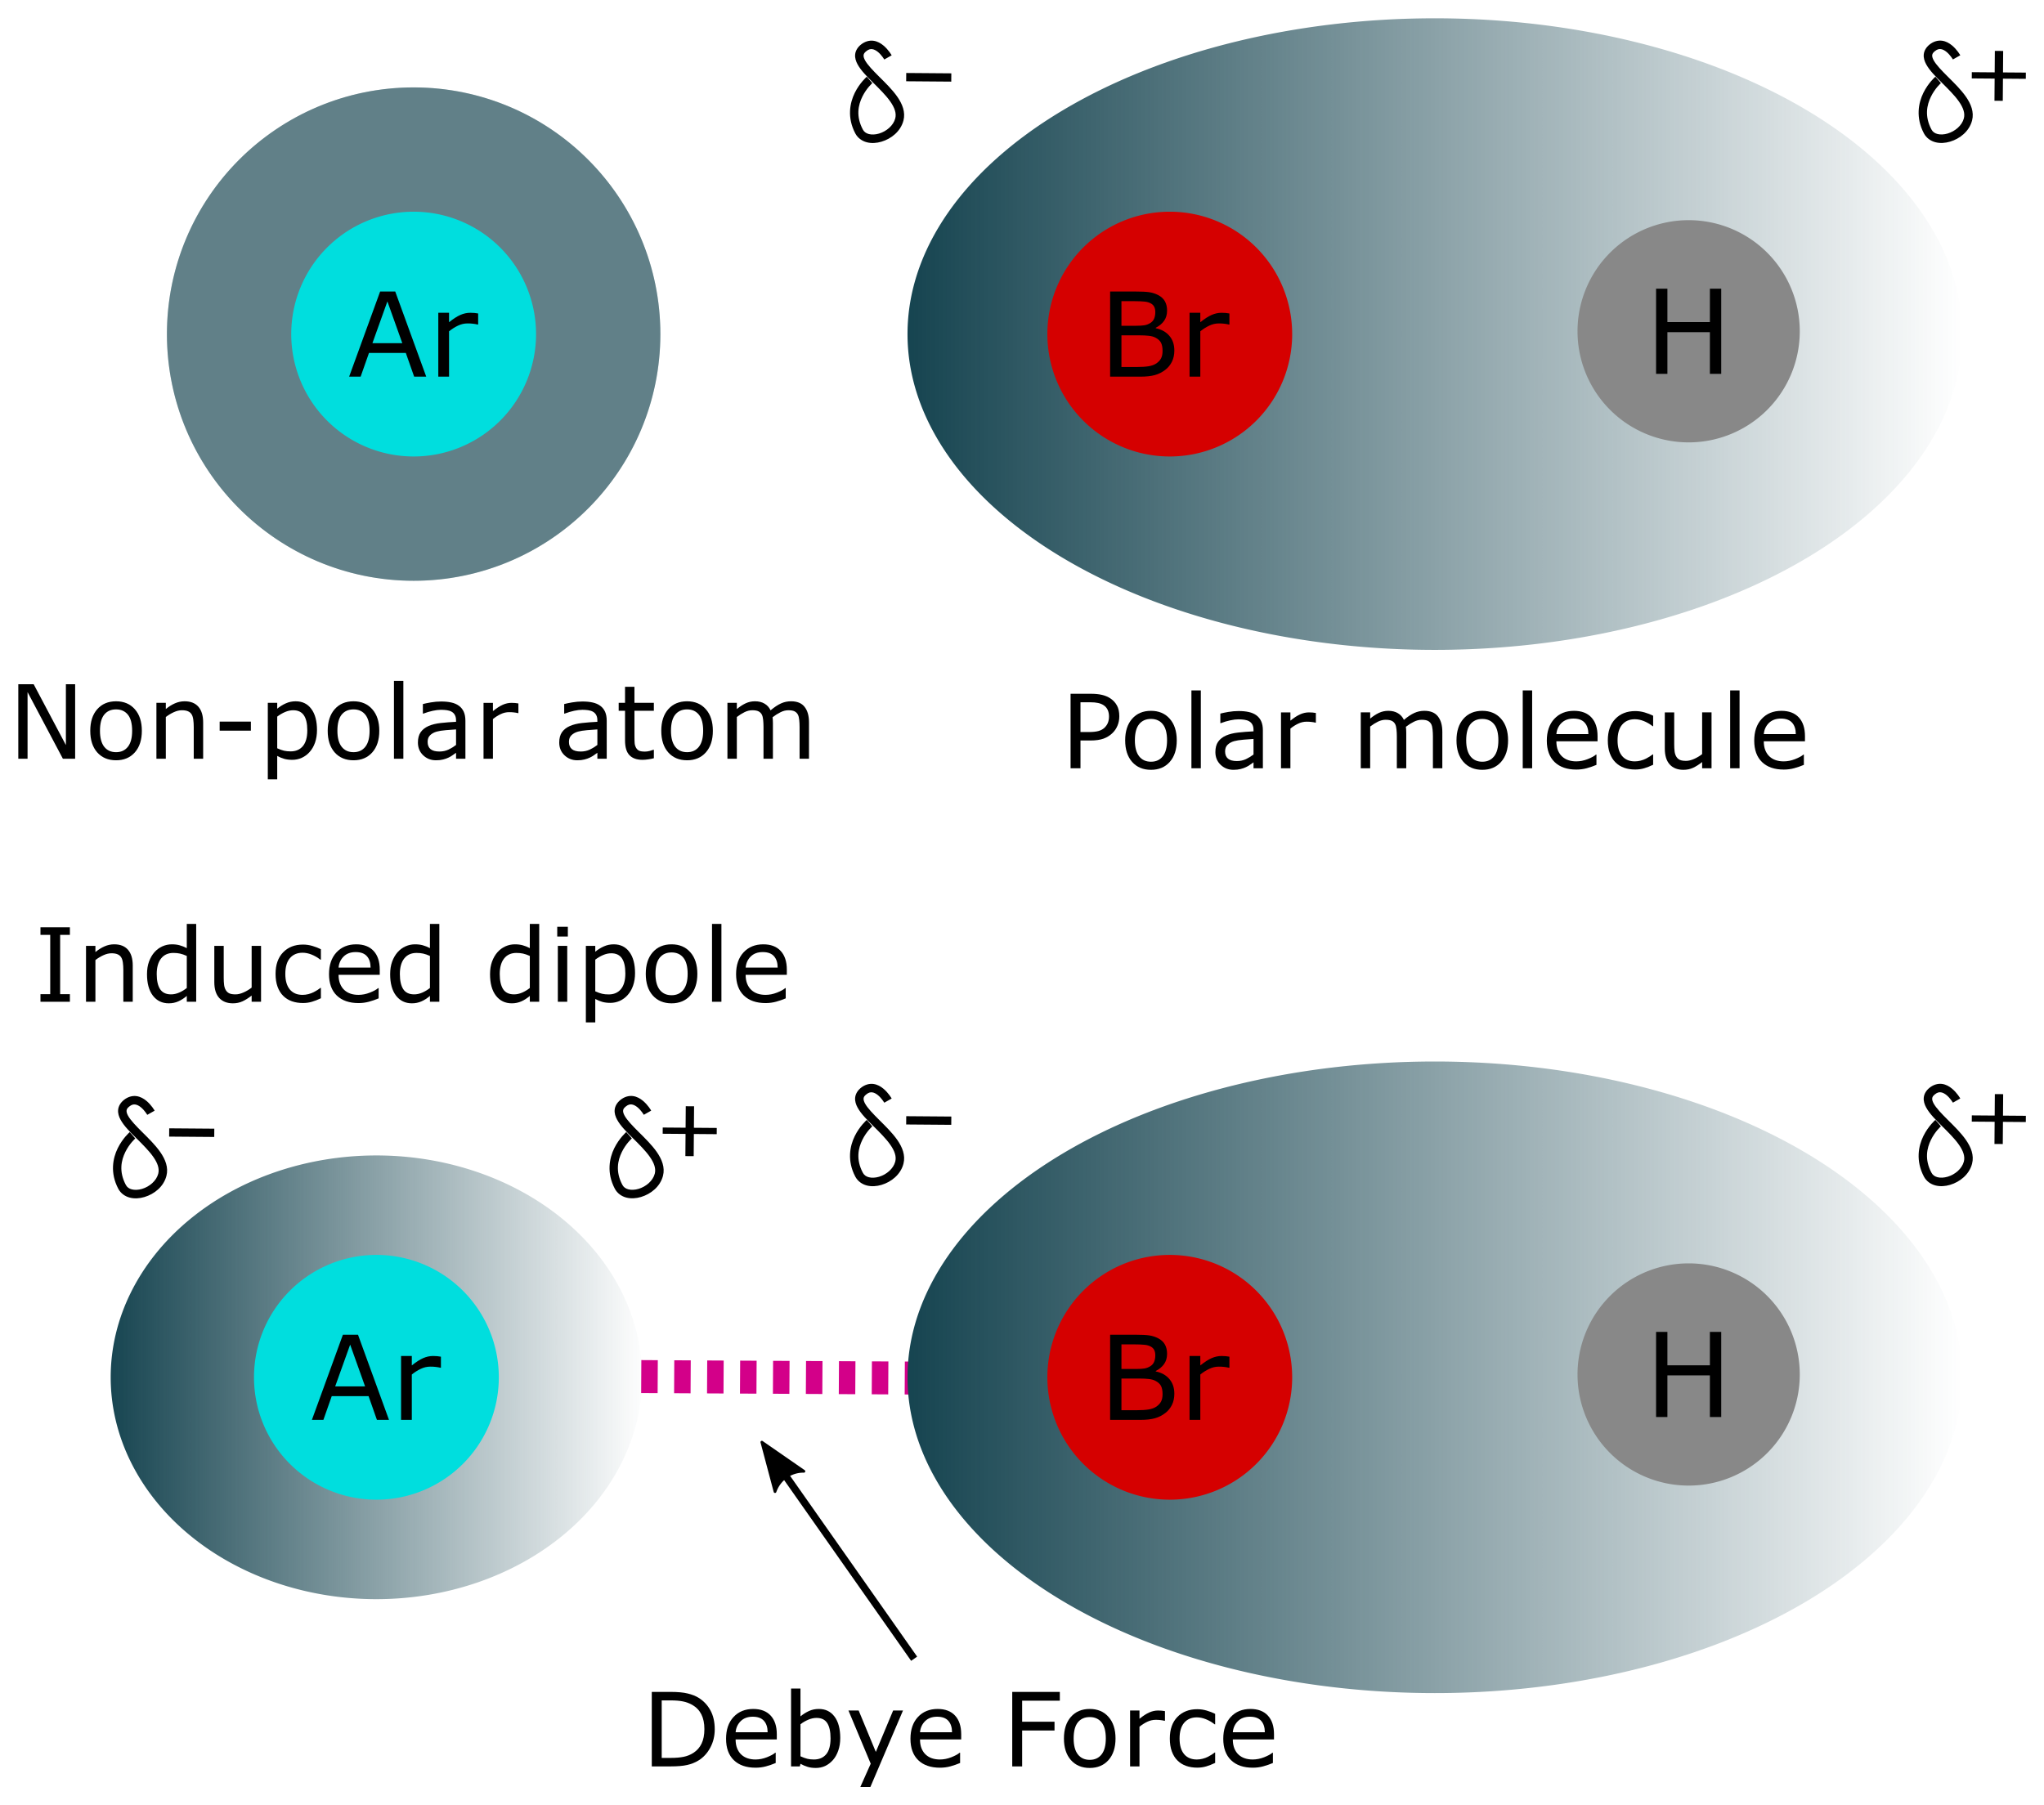
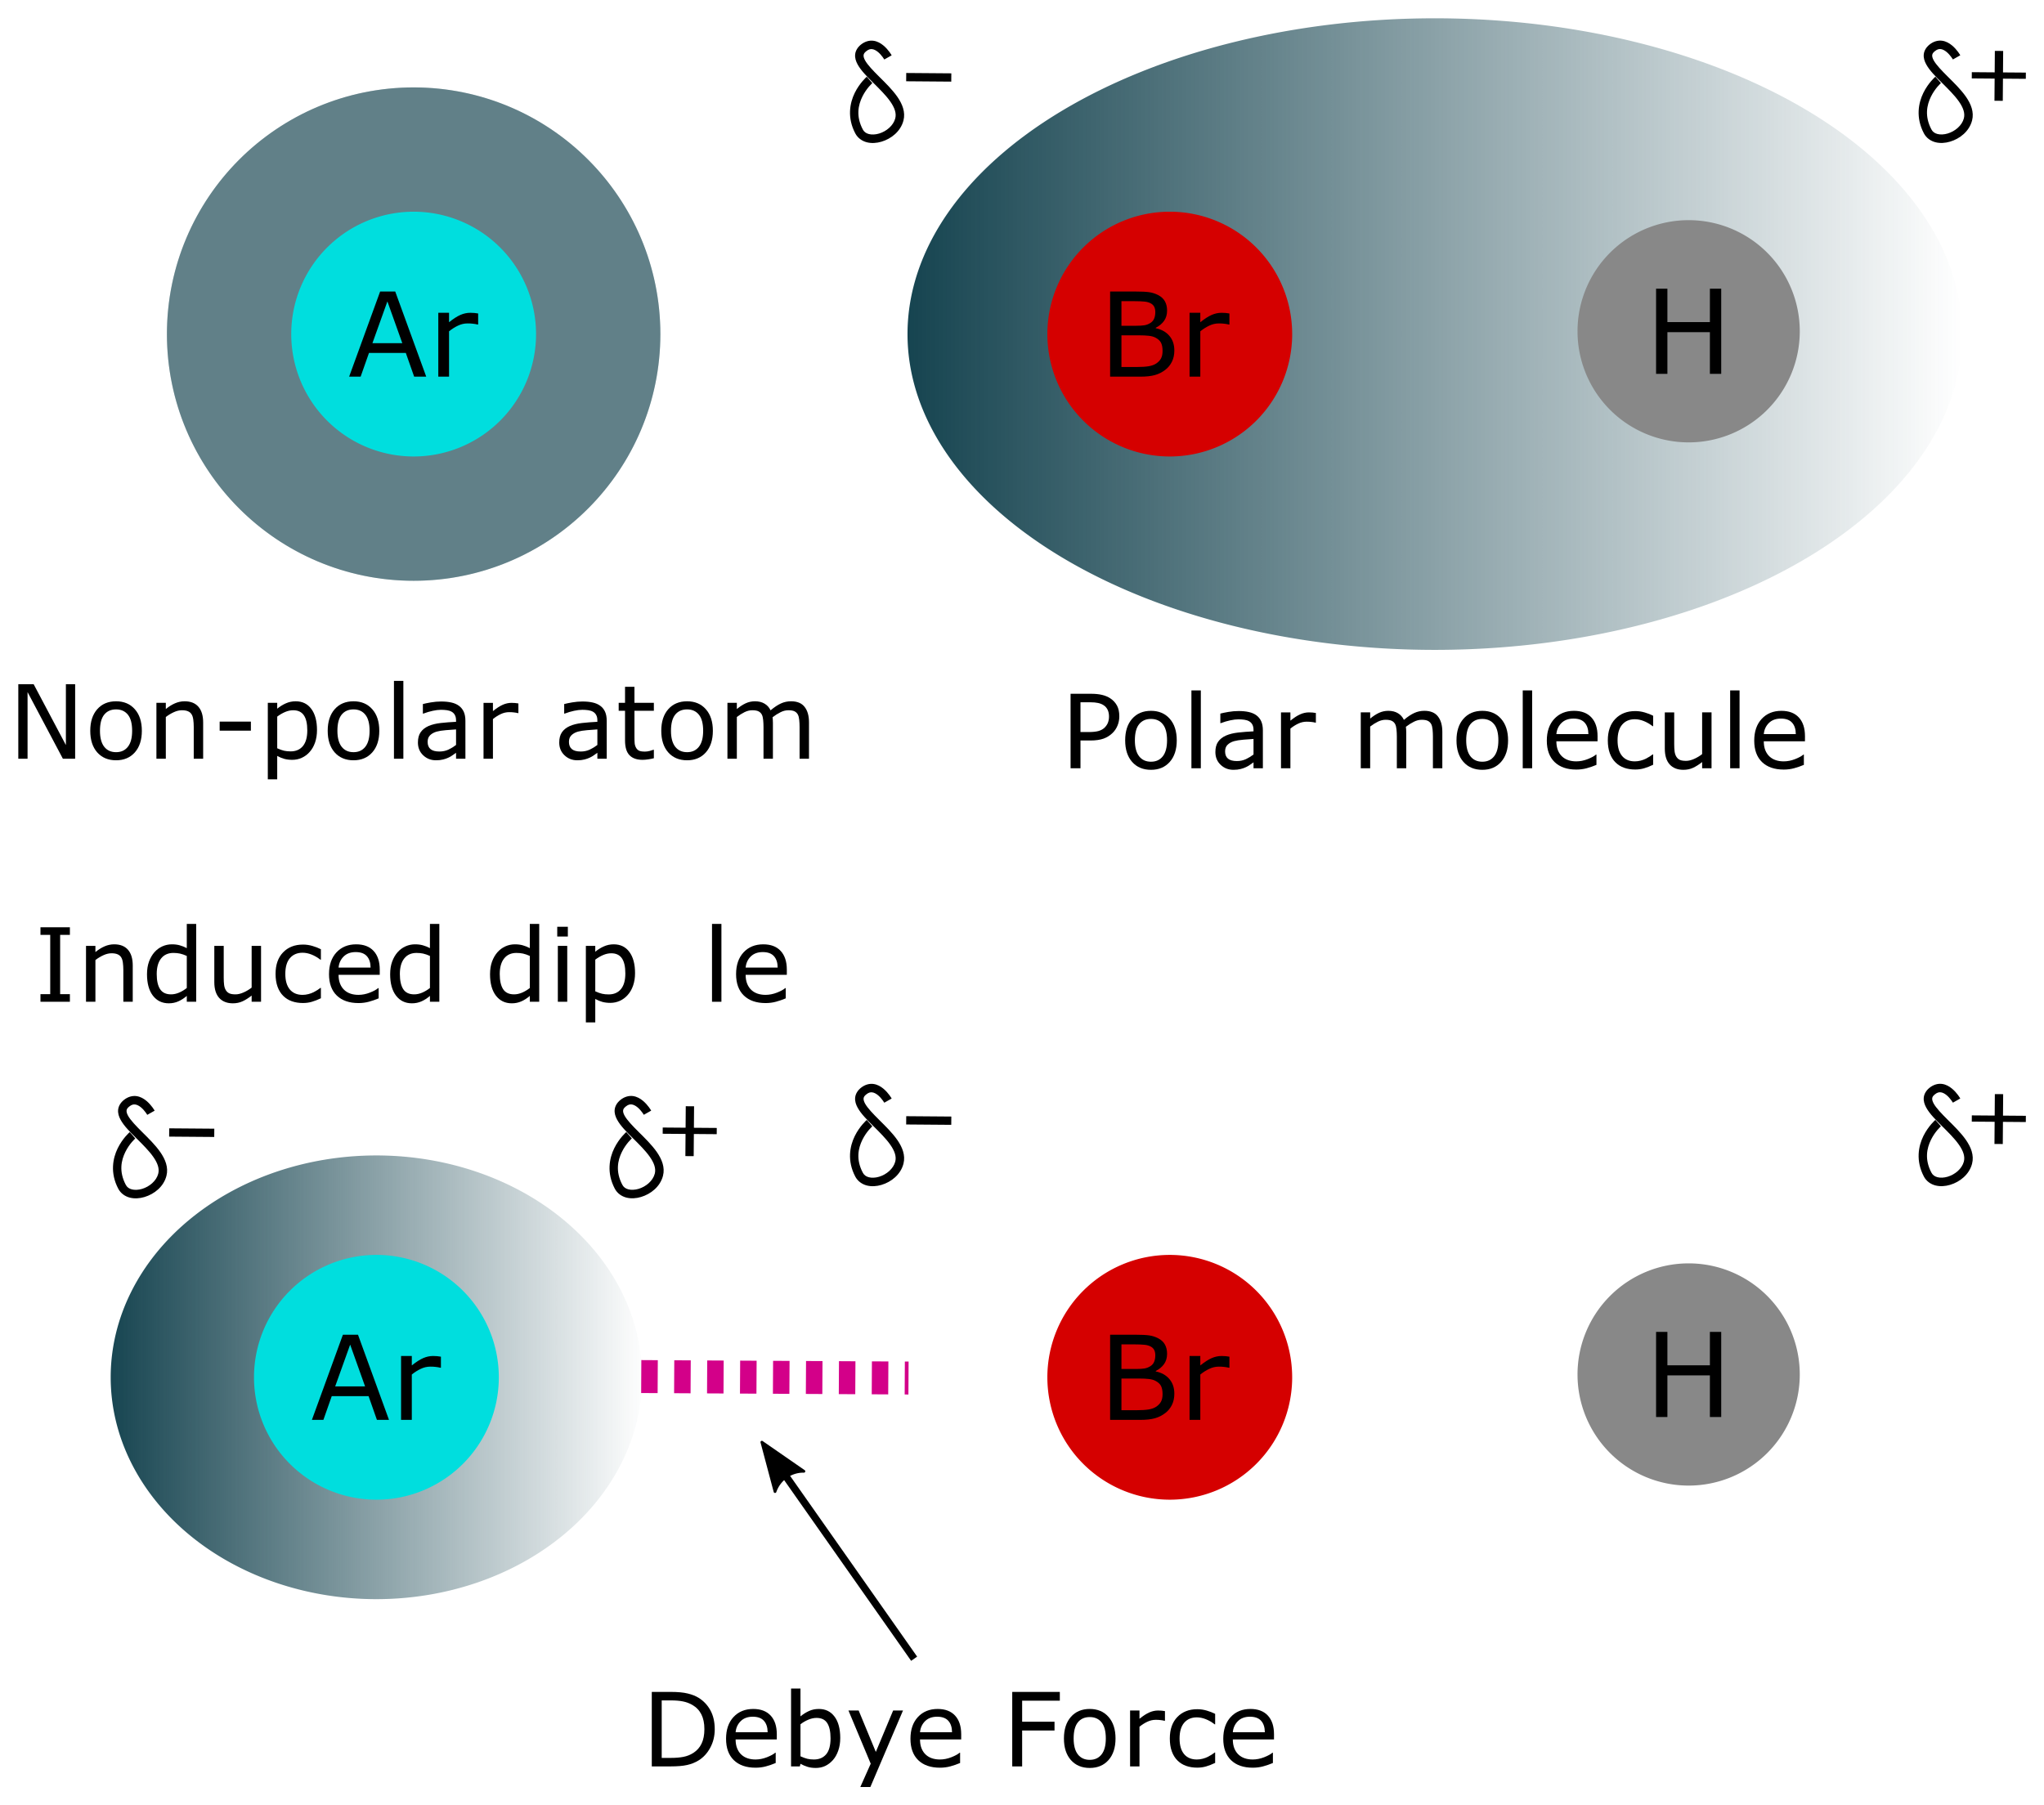
<svg xmlns="http://www.w3.org/2000/svg" xmlns:ns1="http://www.inkscape.org/namespaces/inkscape" xmlns:ns2="http://sodipodi.sourceforge.net/DTD/sodipodi-0.dtd" xmlns:xlink="http://www.w3.org/1999/xlink" width="558.454" height="493.311" viewBox="0 0 558.454 493.311" id="svg5" ns1:version="1.1.2 (b8e25be833, 2022-02-05)" ns2:docname="Debye Force.svg">
  <defs id="defs2">
    <linearGradient ns1:collect="always" id="linearGradient6848">
      <stop style="stop-color:#164450;stop-opacity:1;" offset="0" id="stop6844" />
      <stop style="stop-color:#164450;stop-opacity:0;" offset="1" id="stop6846" />
    </linearGradient>
    <marker style="overflow:visible" id="Arrow2Mstart" refX="0" refY="0" orient="auto" ns1:stockid="Arrow2Mstart" ns1:isstock="true">
      <path transform="scale(0.6)" d="M 8.719,4.034 -2.207,0.016 8.719,-4.002 c -1.745,2.372 -1.735,5.617 -6e-7,8.035 z" style="fill:context-stroke;fill-rule:evenodd;stroke:context-stroke;stroke-width:0.625;stroke-linejoin:round" id="path44436" />
    </marker>
    <linearGradient ns1:collect="always" id="linearGradient15194">
      <stop style="stop-color:#164450;stop-opacity:1;" offset="0" id="stop15190" />
      <stop style="stop-color:#164450;stop-opacity:0;" offset="1" id="stop15192" />
    </linearGradient>
    <marker style="overflow:visible" id="Arrow1Mend" refX="0" refY="0" orient="auto" ns1:stockid="Arrow1Mend" ns1:isstock="true">
      <path transform="matrix(-0.4,0,0,-0.4,-4,0)" style="fill:context-stroke;fill-rule:evenodd;stroke:context-stroke;stroke-width:1pt" d="M 0,0 5,-5 -12.5,0 5,5 Z" id="path15618" />
    </marker>
    <marker style="overflow:visible" id="Arrow1Mstart" refX="0" refY="0" orient="auto" ns1:stockid="Arrow1Mstart" ns1:isstock="true">
      <path transform="matrix(0.4,0,0,0.4,4,0)" style="fill:context-stroke;fill-rule:evenodd;stroke:context-stroke;stroke-width:1pt" d="M 0,0 5,-5 -12.5,0 5,5 Z" id="path15615" />
    </marker>
    <symbol id="RightArrow">
      <title id="title14340">Right Arrow</title>
      <path d="M 63,36 41,58 H 26 L 42,42 H 10 V 30 H 42 L 26,14 h 15 z" style="stroke:none" id="path14342" />
    </symbol>
    <linearGradient ns1:collect="always" xlink:href="#linearGradient15194" id="linearGradient15196" x1="315.863" y1="416.48" x2="463.375" y2="416.48" gradientUnits="userSpaceOnUse" />
    <marker style="overflow:visible" id="Arrow2Mstart-9" refX="0" refY="0" orient="auto" ns1:stockid="Arrow2Mstart" ns1:isstock="true">
      <path transform="scale(0.6)" d="M 8.719,4.034 -2.207,0.016 8.719,-4.002 c -1.745,2.372 -1.735,5.617 -6e-7,8.035 z" style="fill:context-stroke;fill-rule:evenodd;stroke:context-stroke;stroke-width:0.625;stroke-linejoin:round" id="path44436-8" />
    </marker>
    <linearGradient ns1:collect="always" xlink:href="#linearGradient6848" id="linearGradient6850" x1="341.703" y1="90.288" x2="629.857" y2="90.288" gradientUnits="userSpaceOnUse" gradientTransform="translate(25.425)" />
    <linearGradient ns1:collect="always" xlink:href="#linearGradient6848" id="linearGradient29601" gradientUnits="userSpaceOnUse" gradientTransform="translate(25.425)" x1="341.703" y1="90.288" x2="629.857" y2="90.288" />
  </defs>
  <g ns1:label="Layer 1" ns1:groupmode="layer" id="layer1" transform="translate(-26.037,2.534)">
    <g aria-label="Non-polar atom" id="text18446" style="font-size:28px;line-height:1.25;font-family:'Open Sans';-inkscape-font-specification:'Open Sans'" transform="translate(-5.0000001e-7,-11.78)">
      <path d="m 46.568,216.574 h -3.35 l -9.652,-18.211 v 18.211 h -2.529 v -20.357 h 4.197 l 8.805,16.625 v -16.625 h 2.529 z" id="path1446" />
      <path d="m 64.793,208.945 q 0,3.732 -1.914,5.893 -1.914,2.16 -5.127,2.16 -3.24,0 -5.154,-2.16 -1.9,-2.16 -1.9,-5.893 0,-3.732 1.9,-5.893 1.914,-2.174 5.154,-2.174 3.213,0 5.127,2.174 1.914,2.16 1.914,5.893 z m -2.652,0 q 0,-2.967 -1.162,-4.402 -1.162,-1.449 -3.227,-1.449 -2.092,0 -3.254,1.449 -1.148,1.436 -1.148,4.402 0,2.871 1.162,4.361 1.162,1.477 3.24,1.477 2.051,0 3.213,-1.463 1.176,-1.477 1.176,-4.375 z" id="path1443" />
      <path d="M 81.541,216.574 H 78.971 v -8.695 q 0,-1.053 -0.123,-1.969 -0.123,-0.93 -0.451,-1.449 -0.342,-0.574 -0.984,-0.848 -0.643,-0.287 -1.668,-0.287 -1.053,0 -2.201,0.52 -1.148,0.52 -2.201,1.326 v 11.402 h -2.57 v -15.271 h 2.57 v 1.695 q 1.203,-0.998 2.488,-1.559 1.285,-0.561 2.639,-0.561 2.475,0 3.773,1.49 1.299,1.49 1.299,4.293 z" id="path1440" />
      <path d="m 94.584,208.904 h -8.531 v -2.475 h 8.531 z" id="path1437" />
      <path d="m 112.645,208.754 q 0,1.859 -0.533,3.404 -0.533,1.531 -1.504,2.598 -0.902,1.012 -2.133,1.572 -1.217,0.547 -2.584,0.547 -1.189,0 -2.16,-0.26 -0.957,-0.26 -1.955,-0.807 v 6.398 h -2.57 v -20.904 h 2.57 v 1.6 q 1.025,-0.861 2.297,-1.436 1.285,-0.588 2.734,-0.588 2.762,0 4.293,2.092 1.545,2.078 1.545,5.783 z m -2.652,0.068 q 0,-2.762 -0.943,-4.129 -0.943,-1.367 -2.898,-1.367 -1.107,0 -2.229,0.479 -1.121,0.479 -2.146,1.258 v 8.654 q 1.094,0.492 1.873,0.67 0.793,0.178 1.791,0.178 2.146,0 3.35,-1.449 1.203,-1.449 1.203,-4.293 z" id="path1434" />
      <path d="m 129.666,208.945 q 0,3.732 -1.914,5.893 -1.914,2.16 -5.127,2.16 -3.24,0 -5.154,-2.16 -1.9,-2.16 -1.9,-5.893 0,-3.732 1.9,-5.893 1.914,-2.174 5.154,-2.174 3.213,0 5.127,2.174 1.914,2.16 1.914,5.893 z m -2.652,0 q 0,-2.967 -1.162,-4.402 -1.162,-1.449 -3.227,-1.449 -2.092,0 -3.254,1.449 -1.148,1.436 -1.148,4.402 0,2.871 1.162,4.361 1.162,1.477 3.24,1.477 2.051,0 3.213,-1.463 1.176,-1.477 1.176,-4.375 z" id="path1431" />
      <path d="m 136.242,216.574 h -2.57 v -21.273 h 2.57 z" id="path1428" />
      <path d="m 153.195,216.574 h -2.557 v -1.627 q -0.342,0.232 -0.93,0.656 -0.574,0.41 -1.121,0.656 -0.643,0.314 -1.477,0.52 -0.834,0.219 -1.955,0.219 -2.064,0 -3.5,-1.367 -1.436,-1.367 -1.436,-3.486 0,-1.736 0.738,-2.803 0.752,-1.08 2.133,-1.695 1.395,-0.615 3.35,-0.834 1.955,-0.219 4.197,-0.328 v -0.396 q 0,-0.875 -0.314,-1.449 -0.301,-0.574 -0.875,-0.902 -0.547,-0.314 -1.312,-0.424 -0.766,-0.109 -1.6,-0.109 -1.012,0 -2.256,0.273 -1.244,0.26 -2.57,0.766 h -0.137 v -2.611 q 0.752,-0.205 2.174,-0.451 1.422,-0.246 2.803,-0.246 1.613,0 2.803,0.273 1.203,0.26 2.078,0.902 0.861,0.629 1.312,1.627 0.451,0.998 0.451,2.475 z m -2.557,-3.76 v -4.252 q -1.176,0.068 -2.775,0.205 -1.586,0.137 -2.516,0.396 -1.107,0.314 -1.791,0.984 -0.684,0.656 -0.684,1.818 0,1.312 0.793,1.982 0.793,0.656 2.42,0.656 1.354,0 2.475,-0.52 1.121,-0.533 2.078,-1.271 z" id="path1425" />
      <path d="m 167.674,204.105 h -0.137 q -0.574,-0.137 -1.121,-0.191 -0.533,-0.068 -1.271,-0.068 -1.189,0 -2.297,0.533 -1.107,0.52 -2.133,1.354 v 10.842 h -2.57 v -15.271 h 2.57 v 2.256 q 1.531,-1.23 2.693,-1.736 1.176,-0.52 2.393,-0.52 0.67,0 0.971,0.041 0.301,0.027 0.902,0.123 z" id="path1422" />
      <path d="m 191.805,216.574 h -2.557 v -1.627 q -0.342,0.232 -0.93,0.656 -0.574,0.41 -1.121,0.656 -0.643,0.314 -1.477,0.52 -0.834,0.219 -1.955,0.219 -2.064,0 -3.5,-1.367 -1.436,-1.367 -1.436,-3.486 0,-1.736 0.738,-2.803 0.752,-1.08 2.133,-1.695 1.395,-0.615 3.35,-0.834 1.955,-0.219 4.197,-0.328 v -0.396 q 0,-0.875 -0.314,-1.449 -0.301,-0.574 -0.875,-0.902 -0.547,-0.314 -1.312,-0.424 -0.766,-0.109 -1.6,-0.109 -1.012,0 -2.256,0.273 -1.244,0.26 -2.57,0.766 h -0.137 v -2.611 q 0.752,-0.205 2.174,-0.451 1.422,-0.246 2.803,-0.246 1.613,0 2.803,0.273 1.203,0.26 2.078,0.902 0.861,0.629 1.312,1.627 0.451,0.998 0.451,2.475 z m -2.557,-3.76 v -4.252 q -1.176,0.068 -2.775,0.205 -1.586,0.137 -2.516,0.396 -1.107,0.314 -1.791,0.984 -0.684,0.656 -0.684,1.818 0,1.312 0.793,1.982 0.793,0.656 2.42,0.656 1.354,0 2.475,-0.52 1.121,-0.533 2.078,-1.271 z" id="path1419" />
      <path d="m 204.684,216.437 q -0.725,0.191 -1.586,0.314 -0.848,0.123 -1.518,0.123 -2.338,0 -3.555,-1.258 -1.217,-1.258 -1.217,-4.033 v -8.121 h -1.736 v -2.16 h 1.736 v -4.389 h 2.57 v 4.389 h 5.305 v 2.16 H 199.379 v 6.959 q 0,1.203 0.055,1.887 0.055,0.67 0.383,1.258 0.301,0.547 0.82,0.807 0.533,0.246 1.613,0.246 0.629,0 1.312,-0.178 0.684,-0.191 0.984,-0.314 h 0.137 z" id="path1416" />
      <path d="m 220.803,208.945 q 0,3.732 -1.914,5.893 -1.914,2.16 -5.127,2.16 -3.24,0 -5.154,-2.16 -1.9,-2.16 -1.9,-5.893 0,-3.732 1.9,-5.893 1.914,-2.174 5.154,-2.174 3.213,0 5.127,2.174 1.914,2.16 1.914,5.893 z m -2.652,0 q 0,-2.967 -1.162,-4.402 -1.162,-1.449 -3.227,-1.449 -2.092,0 -3.254,1.449 -1.148,1.436 -1.148,4.402 0,2.871 1.162,4.361 1.162,1.477 3.24,1.477 2.051,0 3.213,-1.463 1.176,-1.477 1.176,-4.375 z" id="path1413" />
      <path d="m 247.066,216.574 h -2.57 v -8.695 q 0,-0.984 -0.096,-1.9 -0.082,-0.916 -0.369,-1.463 -0.314,-0.588 -0.902,-0.889 -0.588,-0.301 -1.695,-0.301 -1.08,0 -2.16,0.547 -1.08,0.533 -2.16,1.367 0.041,0.314 0.068,0.738 0.027,0.41 0.027,0.82 v 9.775 h -2.57 v -8.695 q 0,-1.012 -0.096,-1.914 -0.082,-0.916 -0.369,-1.463 -0.314,-0.588 -0.902,-0.875 -0.588,-0.301 -1.695,-0.301 -1.053,0 -2.119,0.52 -1.053,0.52 -2.105,1.326 v 11.402 h -2.57 v -15.271 h 2.57 v 1.695 q 1.203,-0.998 2.393,-1.559 1.203,-0.561 2.557,-0.561 1.559,0 2.639,0.656 1.094,0.656 1.627,1.818 1.559,-1.312 2.844,-1.887 1.285,-0.588 2.748,-0.588 2.516,0 3.705,1.531 1.203,1.518 1.203,4.252 z" id="path1410" />
    </g>
    <g id="g17750" transform="translate(0,18.491)">
      <g id="path3467" style="fill:#164450;fill-opacity:0.433" transform="translate(-34.047,-16.753)">
        <path style="color:#000000;fill:#164450;fill-opacity:0.433;stroke-width:0;stroke-linecap:round;-inkscape-stroke:none" d="M 240.506,87.02 A 67.407,67.407 0 0 1 173.099,154.427 67.407,67.407 0 0 1 105.691,87.02 67.407,67.407 0 0 1 173.099,19.613 67.407,67.407 0 0 1 240.506,87.02 Z" id="path1407" />
        <path style="color:#000000;fill:#164450;fill-opacity:0.433;stroke-linecap:round;-inkscape-stroke:none" d="m 240.506,87.02 c 0,37.228 -30.179,67.407 -67.407,67.407 -37.228,0 -67.407,-30.179 -67.407,-67.407 0,-37.228 30.179,-67.407 67.407,-67.407 37.228,2e-6 67.407,30.179 67.407,67.407 z" id="path1404" />
      </g>
      <path id="path1401" style="fill:#00dede;fill-opacity:1;stroke-width:5.448;stroke-linecap:round;stroke-linejoin:round" d="m 172.495,70.267 a 33.443,33.443 0 0 1 -33.441,33.443 33.443,33.443 0 0 1 -33.445,-33.439 33.443,33.443 0 0 1 33.437,-33.447 33.443,33.443 0 0 1 33.448,33.435" />
      <g aria-label="Ar" id="text9667" style="font-size:32px;line-height:1.25;font-family:'Open Sans';-inkscape-font-specification:'Open Sans';direction:rtl">
        <path d="m 142.489,81.899 h -3.297 l -2.281,-6.484 h -10.062 l -2.281,6.484 h -3.141 l 8.469,-23.266 h 4.125 z m -6.531,-9.141 -4.078,-11.422 -4.094,11.422 z" id="path1398" />
        <path d="m 156.677,67.649 h -0.156 q -0.656,-0.156 -1.281,-0.219 -0.609,-0.078 -1.453,-0.078 -1.359,0 -2.625,0.609 -1.266,0.594 -2.438,1.547 v 12.391 h -2.938 V 64.446 h 2.938 v 2.578 q 1.75,-1.406 3.078,-1.984 1.344,-0.594 2.734,-0.594 0.766,0 1.109,0.047 0.344,0.031 1.031,0.141 z" id="path1395" />
      </g>
    </g>
    <g id="g28588" transform="translate(30.819,6.164)">
      <path style="color:#000000;fill:#d30089;stroke-dasharray:4.5, 4.5;-inkscape-stroke:none" d="m 170.442,362.955 -0.049,9 4.5,0.025 0.049,-9 z m 9,0.051 -0.049,8.998 4.5,0.025 0.049,-9 z m 9,0.049 -0.049,9 4.5,0.023 0.049,-8.998 z m 9,0.049 -0.051,9 4.5,0.025 0.051,-9 z m 9,0.049 -0.051,9 4.5,0.025 0.051,-9 z m 9,0.051 -0.051,9 4.5,0.023 0.051,-9 z m 9,0.049 -0.051,9 4.5,0.025 0.051,-9 z m 9,0.049 -0.051,9 4.5,0.025 0.024,-4.5 0.024,-4.5 z m 8.998,0.051 -0.049,9 1.023,0.006 0.049,-9 z" id="path1392" ns2:nodetypes="cccccccccccccccccccccccccccccccccccccccccccccc" />
      <g id="path44330" transform="translate(-93.336,101.129)">
        <path style="color:#000000;fill:#000000;-inkscape-stroke:none" d="m 299.066,285.84 -1.637,1.15 40.064,57.014 1.637,-1.15 z" id="path1389" />
        <g id="g1284">
          <g id="path1286">
            <path style="color:#000000;fill:#000000;fill-rule:evenodd;stroke-width:0.75;stroke-linejoin:round;-inkscape-stroke:none" d="m 300.303,297.758 -3.593,-13.499 11.483,7.955 c -3.533,-0.077 -6.713,2.172 -7.889,5.544 z" id="path1386" />
            <path style="color:#000000;fill:#000000;fill-rule:evenodd;stroke-linejoin:round;-inkscape-stroke:none" d="m 296.494,283.951 a 0.375,0.375 0 0 0 -0.146,0.404 l 3.592,13.5 a 0.375,0.375 0 0 0 0.717,0.025 c 1.125,-3.223 4.158,-5.365 7.527,-5.291 a 0.375,0.375 0 0 0 0.223,-0.684 l -11.484,-7.955 a 0.375,0.375 0 0 0 -0.428,0 z m 0.84,1.195 9.861,6.834 c -2.942,0.297 -5.471,2.087 -6.773,4.771 z" id="path1383" />
          </g>
        </g>
      </g>
      <g aria-label="Induced dipole" id="text51169" style="font-size:28px;font-family:'Open Sans';-inkscape-font-specification:'Open Sans'" transform="translate(-15.291,-15.409)">
        <path d="m 29.605,280.449 h -8.039 v -2.078 h 2.666 v -16.201 h -2.666 v -2.078 h 8.039 v 2.078 h -2.666 v 16.201 h 2.666 z" id="path1380" />
        <path d="m 46.777,280.449 h -2.57 v -8.695 q 0,-1.053 -0.123,-1.969 -0.123,-0.93 -0.451,-1.449 -0.342,-0.574 -0.984,-0.848 -0.643,-0.287 -1.668,-0.287 -1.053,0 -2.201,0.52 -1.148,0.52 -2.201,1.326 v 11.402 h -2.57 v -15.271 h 2.57 v 1.695 q 1.203,-0.998 2.488,-1.559 1.285,-0.561 2.639,-0.561 2.475,0 3.773,1.49 1.299,1.49 1.299,4.293 z" id="path1377" />
        <path d="m 64.113,280.449 h -2.57 v -1.6 q -1.107,0.957 -2.311,1.49 -1.203,0.533 -2.611,0.533 -2.734,0 -4.348,-2.105 -1.6,-2.105 -1.6,-5.838 0,-1.941 0.547,-3.459 0.561,-1.518 1.504,-2.584 0.93,-1.039 2.16,-1.586 1.244,-0.547 2.57,-0.547 1.203,0 2.133,0.26 0.93,0.246 1.955,0.779 v -6.617 h 2.57 z m -2.57,-3.76 v -8.764 q -1.039,-0.465 -1.859,-0.643 -0.82,-0.178 -1.791,-0.178 -2.16,0 -3.363,1.504 -1.203,1.504 -1.203,4.266 0,2.721 0.93,4.143 0.93,1.408 2.98,1.408 1.094,0 2.215,-0.479 1.121,-0.492 2.092,-1.258 z" id="path1374" />
        <path d="m 81.832,280.449 h -2.57 v -1.695 q -1.299,1.025 -2.488,1.572 -1.189,0.547 -2.625,0.547 -2.406,0 -3.746,-1.463 -1.34,-1.477 -1.34,-4.32 v -9.912 h 2.57 v 8.695 q 0,1.162 0.109,1.996 0.109,0.82 0.465,1.408 0.369,0.602 0.957,0.875 0.588,0.273 1.709,0.273 0.998,0 2.174,-0.52 1.189,-0.52 2.215,-1.326 v -11.402 h 2.57 z" id="path1371" />
        <path d="m 98.183,279.492 q -1.285,0.615 -2.447,0.957 -1.148,0.342 -2.447,0.342 -1.654,0 -3.035,-0.479 -1.381,-0.492 -2.365,-1.477 -0.998,-0.984 -1.545,-2.488 -0.547,-1.504 -0.547,-3.514 0,-3.746 2.051,-5.879 2.064,-2.133 5.441,-2.133 1.312,0 2.57,0.369 1.271,0.369 2.324,0.902 v 2.857 h -0.137 q -1.176,-0.916 -2.434,-1.408 -1.244,-0.492 -2.434,-0.492 -2.188,0 -3.459,1.477 -1.258,1.463 -1.258,4.307 0,2.762 1.23,4.252 1.244,1.477 3.486,1.477 0.779,0 1.586,-0.205 0.807,-0.205 1.449,-0.533 0.561,-0.287 1.053,-0.602 0.492,-0.328 0.779,-0.561 h 0.137 z" id="path1368" />
        <path d="m 114.262,273.08 h -11.252 q 0,1.408 0.424,2.461 0.424,1.039 1.162,1.709 0.711,0.656 1.682,0.984 0.984,0.328 2.16,0.328 1.559,0 3.131,-0.615 1.586,-0.629 2.256,-1.23 h 0.137 v 2.803 q -1.299,0.547 -2.652,0.916 -1.354,0.369 -2.844,0.369 -3.801,0 -5.934,-2.051 -2.133,-2.064 -2.133,-5.852 0,-3.746 2.037,-5.947 2.051,-2.201 5.387,-2.201 3.09,0 4.758,1.805 1.682,1.805 1.682,5.127 z m -2.502,-1.969 q -0.014,-2.023 -1.025,-3.131 -0.998,-1.107 -3.049,-1.107 -2.064,0 -3.295,1.217 -1.217,1.217 -1.381,3.021 z" id="path1365" />
        <path d="m 130.545,280.449 h -2.57 v -1.6 q -1.107,0.957 -2.311,1.49 -1.203,0.533 -2.611,0.533 -2.734,0 -4.348,-2.105 -1.6,-2.105 -1.6,-5.838 0,-1.941 0.547,-3.459 0.561,-1.518 1.504,-2.584 0.93,-1.039 2.16,-1.586 1.244,-0.547 2.57,-0.547 1.203,0 2.133,0.26 0.93,0.246 1.955,0.779 v -6.617 h 2.57 z m -2.57,-3.76 v -8.764 q -1.039,-0.465 -1.859,-0.643 -0.82,-0.178 -1.791,-0.178 -2.16,0 -3.363,1.504 -1.203,1.504 -1.203,4.266 0,2.721 0.93,4.143 0.93,1.408 2.98,1.408 1.094,0 2.215,-0.479 1.121,-0.492 2.092,-1.258 z" id="path1362" />
        <path d="m 157.834,280.449 h -2.57 v -1.6 q -1.107,0.957 -2.311,1.49 -1.203,0.533 -2.611,0.533 -2.734,0 -4.348,-2.105 -1.6,-2.105 -1.6,-5.838 0,-1.941 0.547,-3.459 0.561,-1.518 1.504,-2.584 0.93,-1.039 2.16,-1.586 1.244,-0.547 2.57,-0.547 1.203,0 2.133,0.26 0.93,0.246 1.955,0.779 v -6.617 h 2.57 z m -2.57,-3.76 v -8.764 q -1.039,-0.465 -1.859,-0.643 -0.82,-0.178 -1.791,-0.178 -2.16,0 -3.363,1.504 -1.203,1.504 -1.203,4.266 0,2.721 0.93,4.143 0.93,1.408 2.98,1.408 1.094,0 2.215,-0.479 1.121,-0.492 2.092,-1.258 z" id="path1359" />
        <path d="m 165.654,262.621 h -2.898 v -2.666 h 2.898 z m -0.164,17.828 h -2.57 v -15.271 h 2.57 z" id="path1356" />
        <path d="m 184.015,272.629 q 0,1.859 -0.533,3.404 -0.533,1.531 -1.504,2.598 -0.902,1.012 -2.133,1.572 -1.217,0.547 -2.584,0.547 -1.189,0 -2.16,-0.26 -0.957,-0.26 -1.955,-0.807 v 6.398 h -2.57 v -20.904 h 2.57 v 1.6 q 1.025,-0.861 2.297,-1.436 1.285,-0.588 2.734,-0.588 2.762,0 4.293,2.092 1.545,2.078 1.545,5.783 z m -2.652,0.068 q 0,-2.762 -0.943,-4.129 -0.943,-1.367 -2.898,-1.367 -1.107,0 -2.229,0.479 -1.121,0.479 -2.146,1.258 v 8.654 q 1.094,0.492 1.873,0.67 0.793,0.178 1.791,0.178 2.146,0 3.35,-1.449 1.203,-1.449 1.203,-4.293 z" id="path1353" />
-         <path d="m 201.037,272.821 q 0,3.732 -1.914,5.893 -1.914,2.16 -5.127,2.16 -3.24,0 -5.154,-2.16 -1.9,-2.16 -1.9,-5.893 0,-3.732 1.9,-5.893 1.914,-2.174 5.154,-2.174 3.213,0 5.127,2.174 1.914,2.16 1.914,5.893 z m -2.652,0 q 0,-2.967 -1.162,-4.402 -1.162,-1.449 -3.227,-1.449 -2.092,0 -3.254,1.449 -1.148,1.436 -1.148,4.402 0,2.871 1.162,4.361 1.162,1.477 3.24,1.477 2.051,0 3.213,-1.463 1.176,-1.477 1.176,-4.375 z" id="path1350" />
        <path d="m 207.613,280.449 h -2.57 v -21.273 h 2.57 z" id="path1347" />
        <path d="m 225.482,273.08 h -11.252 q 0,1.408 0.424,2.461 0.424,1.039 1.162,1.709 0.711,0.656 1.682,0.984 0.984,0.328 2.16,0.328 1.559,0 3.131,-0.615 1.586,-0.629 2.256,-1.23 h 0.137 v 2.803 q -1.299,0.547 -2.652,0.916 -1.354,0.369 -2.844,0.369 -3.801,0 -5.934,-2.051 -2.133,-2.064 -2.133,-5.852 0,-3.746 2.037,-5.947 2.051,-2.201 5.387,-2.201 3.09,0 4.758,1.805 1.682,1.805 1.682,5.127 z m -2.502,-1.969 q -0.014,-2.023 -1.025,-3.131 -0.998,-1.107 -3.049,-1.107 -2.064,0 -3.295,1.217 -1.217,1.217 -1.381,3.021 z" id="path1344" />
      </g>
      <g id="g28603" transform="translate(-15.291)">
        <g id="g1679" transform="translate(-95.98,99.105)">
          <g id="g9036" transform="matrix(0.771,0.006,-0.006,0.771,163.469,146.642)">
            <path style="color:#000000;fill:#000000;-inkscape-stroke:none" d="m 150.83,57.268 c -1.422,-0.177 -3.033,0.26 -4.447,1.428 -1.135,0.937 -1.856,2.152 -1.982,3.43 -0.126,1.277 0.285,2.48 0.904,3.588 1.239,2.216 3.382,4.286 5.609,6.465 2.227,2.179 4.544,4.429 6.086,6.605 1.542,2.176 2.243,4.117 1.781,5.951 -0.639,2.537 -3.095,4.611 -5.688,5.402 -1.296,0.396 -2.589,0.46 -3.596,0.209 -1.007,-0.251 -1.717,-0.739 -2.193,-1.631 -2.503,-4.68 -1.676,-8.621 -0.234,-11.613 1.442,-2.992 3.49,-4.811 3.49,-4.811 l -1.988,-2.252 c 0,0 -2.487,2.184 -4.209,5.758 -1.722,3.573 -2.69,8.76 0.291,14.334 0.891,1.667 2.447,2.715 4.119,3.131 1.672,0.416 3.472,0.277 5.197,-0.25 3.451,-1.053 6.756,-3.697 7.725,-7.543 0.759,-3.014 -0.455,-5.899 -2.244,-8.424 -1.789,-2.525 -4.22,-4.848 -6.436,-7.016 -2.216,-2.168 -4.211,-4.215 -5.088,-5.783 -0.438,-0.784 -0.58,-1.391 -0.537,-1.826 0.043,-0.435 0.213,-0.836 0.904,-1.406 0.893,-0.738 1.522,-0.844 2.164,-0.764 0.642,0.08 1.353,0.447 2.014,0.982 1.321,1.071 2.264,2.648 2.264,2.648 l 2.604,-1.5 c 0,0 -1.099,-1.964 -2.975,-3.484 -0.938,-0.76 -2.113,-1.452 -3.535,-1.629 z" id="path1341" />
            <g aria-label="+" id="text9034" style="font-size:40.896px;font-family:'Lohit Gujarati';-inkscape-font-specification:'Lohit Gujarati, Normal';text-align:center;text-anchor:middle;stroke-width:0.35;stroke-linecap:round;stroke-linejoin:round">
              <path d="m 169.58,78.402 v -7.855 h -8.101 v -2.209 h 8.101 v -7.61 h 2.946 v 7.61 h 8.101 v 2.209 h -8.101 v 7.855 z" id="path1338" />
            </g>
          </g>
          <g id="g9044" transform="matrix(0.771,0.006,-0.006,0.771,-13.717,145.932)">
            <g aria-label="-" transform="scale(0.825,1.212)" id="text9040" style="font-size:36.669px;font-family:'Lohit Gujarati';-inkscape-font-specification:'Lohit Gujarati, Normal';text-align:center;text-anchor:middle;stroke-width:0.314;stroke-linecap:round;stroke-linejoin:round">
              <path d="M 262.315,59.448 V 57.027 h 19.369 v 2.421 z" id="path1335" />
            </g>
            <path style="color:#000000;fill:#000000;-inkscape-stroke:none" d="m 204.691,57.783 c -1.422,-0.177 -3.035,0.26 -4.449,1.428 -1.135,0.937 -1.854,2.152 -1.98,3.43 -0.126,1.277 0.285,2.48 0.904,3.588 1.239,2.216 3.382,4.286 5.609,6.465 2.227,2.179 4.544,4.429 6.086,6.605 1.542,2.176 2.243,4.117 1.781,5.951 -0.639,2.537 -3.095,4.611 -5.688,5.402 -1.296,0.396 -2.589,0.46 -3.596,0.209 -1.007,-0.251 -1.719,-0.739 -2.195,-1.631 -2.503,-4.68 -1.676,-8.623 -0.234,-11.615 1.442,-2.992 3.49,-4.809 3.49,-4.809 l -1.988,-2.254 c 0,0 -2.487,2.184 -4.209,5.758 -1.722,3.573 -2.688,8.762 0.293,14.336 0.891,1.667 2.445,2.715 4.117,3.131 1.672,0.416 3.473,0.277 5.199,-0.25 3.451,-1.053 6.756,-3.697 7.725,-7.543 0.759,-3.014 -0.455,-5.899 -2.244,-8.424 -1.789,-2.525 -4.22,-4.848 -6.436,-7.016 -2.216,-2.168 -4.211,-4.215 -5.088,-5.783 -0.438,-0.784 -0.58,-1.391 -0.537,-1.826 0.043,-0.435 0.213,-0.836 0.904,-1.406 0.893,-0.738 1.522,-0.844 2.164,-0.764 0.642,0.08 1.353,0.445 2.014,0.98 1.321,1.071 2.264,2.65 2.264,2.65 l 2.604,-1.5 c 0,0 -1.099,-1.964 -2.975,-3.484 -0.938,-0.76 -2.113,-1.452 -3.535,-1.629 z" id="path1332" />
          </g>
          <path style="color:#000000;fill:url(#linearGradient15196);stroke-width:2.312;stroke-linecap:round;stroke-linejoin:round;-inkscape-stroke:none" d="m 462.22,416.48 a 72.6,60.623 0 0 1 -72.596,60.623 72.6,60.623 0 0 1 -72.604,-60.616 72.6,60.623 0 0 1 72.588,-60.63 72.6,60.623 0 0 1 72.613,60.609" id="path1329" transform="translate(-180.289,-147.929)" />
          <path id="path1326" style="fill:#00dede;fill-opacity:1;stroke-width:5.448;stroke-linecap:round;stroke-linejoin:round" d="m 242.773,268.551 a 33.443,33.443 0 0 1 -33.441,33.443 33.443,33.443 0 0 1 -33.445,-33.439 33.443,33.443 0 0 1 33.437,-33.447 33.443,33.443 0 0 1 33.448,33.435" />
        </g>
        <g aria-label="Ar" id="text12999" style="font-size:32px;line-height:1.25;font-family:'Open Sans';-inkscape-font-specification:'Open Sans';direction:rtl">
          <path d="m 116.788,379.289 h -3.297 l -2.281,-6.484 h -10.062 l -2.281,6.484 h -3.141 l 8.469,-23.266 h 4.125 z m -6.531,-9.141 -4.078,-11.422 -4.094,11.422 z" id="path1323" />
          <path d="m 130.976,365.039 h -0.156 q -0.656,-0.156 -1.281,-0.219 -0.609,-0.078 -1.453,-0.078 -1.359,0 -2.625,0.609 -1.266,0.594 -2.438,1.547 v 12.391 h -2.938 v -17.453 h 2.938 v 2.578 q 1.75,-1.406 3.078,-1.984 1.344,-0.594 2.734,-0.594 0.766,0 1.109,0.047 0.344,0.031 1.031,0.141 z" id="path1320" />
        </g>
      </g>
      <g aria-label="Debye Force" id="text31879" style="font-size:28px;line-height:1.25;font-family:'Open Sans';-inkscape-font-specification:'Open Sans';direction:rtl">
        <path d="m 190.498,463.822 q 0,2.775 -1.217,5.031 -1.203,2.256 -3.213,3.5 -1.395,0.861 -3.117,1.244 -1.709,0.383 -4.512,0.383 h -5.141 v -20.357 h 5.086 q 2.98,0 4.73,0.438 1.764,0.424 2.98,1.176 2.078,1.299 3.24,3.459 1.162,2.16 1.162,5.127 z m -2.83,-0.041 q 0,-2.393 -0.834,-4.033 -0.834,-1.641 -2.488,-2.584 -1.203,-0.684 -2.557,-0.943 -1.354,-0.273 -3.24,-0.273 h -2.543 v 15.709 h 2.543 q 1.955,0 3.404,-0.287 1.463,-0.287 2.68,-1.066 1.518,-0.971 2.27,-2.557 0.766,-1.586 0.766,-3.965 z" id="path1317" />
        <path d="m 207.452,466.611 h -11.252 q 0,1.408 0.424,2.461 0.424,1.039 1.162,1.709 0.711,0.656 1.682,0.984 0.984,0.328 2.16,0.328 1.559,0 3.131,-0.615 1.586,-0.629 2.256,-1.23 h 0.137 v 2.803 q -1.299,0.547 -2.652,0.916 -1.354,0.369 -2.844,0.369 -3.801,0 -5.934,-2.051 -2.133,-2.064 -2.133,-5.852 0,-3.746 2.037,-5.947 2.051,-2.201 5.387,-2.201 3.09,0 4.758,1.805 1.682,1.805 1.682,5.127 z m -2.502,-1.969 q -0.014,-2.023 -1.025,-3.131 -0.998,-1.107 -3.049,-1.107 -2.064,0 -3.295,1.217 -1.217,1.217 -1.381,3.021 z" id="path1314" />
        <path d="m 224.788,466.228 q 0,1.914 -0.547,3.445 -0.533,1.531 -1.449,2.57 -0.971,1.08 -2.133,1.627 -1.162,0.533 -2.557,0.533 -1.299,0 -2.27,-0.314 -0.971,-0.301 -1.914,-0.82 l -0.164,0.711 h -2.406 v -21.273 h 2.57 v 7.602 q 1.08,-0.889 2.297,-1.449 1.217,-0.574 2.734,-0.574 2.707,0 4.266,2.078 1.572,2.078 1.572,5.865 z m -2.652,0.068 q 0,-2.734 -0.902,-4.143 -0.902,-1.422 -2.912,-1.422 -1.121,0 -2.27,0.492 -1.148,0.479 -2.133,1.244 v 8.75 q 1.094,0.492 1.873,0.684 0.793,0.191 1.791,0.191 2.133,0 3.336,-1.395 1.217,-1.408 1.217,-4.402 z" id="path1311" />
        <path d="m 241.932,458.708 -8.914,20.904 h -2.748 l 2.844,-6.371 -6.084,-14.533 h 2.789 l 4.689,11.32 4.73,-11.32 z" id="path1308" />
        <path d="m 257.832,466.611 h -11.252 q 0,1.408 0.424,2.461 0.424,1.039 1.162,1.709 0.711,0.656 1.682,0.984 0.984,0.328 2.16,0.328 1.559,0 3.131,-0.615 1.586,-0.629 2.256,-1.23 h 0.137 v 2.803 q -1.299,0.547 -2.652,0.916 -1.354,0.369 -2.844,0.369 -3.801,0 -5.934,-2.051 -2.133,-2.064 -2.133,-5.852 0,-3.746 2.037,-5.947 2.051,-2.201 5.387,-2.201 3.09,0 4.758,1.805 1.682,1.805 1.682,5.127 z m -2.502,-1.969 q -0.014,-2.023 -1.025,-3.131 -0.998,-1.107 -3.049,-1.107 -2.064,0 -3.295,1.217 -1.217,1.217 -1.381,3.021 z" id="path1305" />
        <path d="M 284.78,456.029 H 274.485 v 5.742 h 8.846 v 2.406 h -8.846 v 9.803 h -2.707 v -20.357 h 13.002 z" id="path1302" />
        <path d="m 299.997,466.351 q 0,3.732 -1.914,5.893 -1.914,2.16 -5.127,2.16 -3.24,0 -5.154,-2.16 -1.9,-2.16 -1.9,-5.893 0,-3.732 1.9,-5.893 1.914,-2.174 5.154,-2.174 3.213,0 5.127,2.174 1.914,2.16 1.914,5.893 z m -2.652,0 q 0,-2.967 -1.162,-4.402 -1.162,-1.449 -3.227,-1.449 -2.092,0 -3.254,1.449 -1.148,1.436 -1.148,4.402 0,2.871 1.162,4.361 1.162,1.477 3.24,1.477 2.051,0 3.213,-1.463 1.176,-1.477 1.176,-4.375 z" id="path1299" />
        <path d="m 313.504,461.511 h -0.137 q -0.574,-0.137 -1.121,-0.191 -0.533,-0.068 -1.271,-0.068 -1.189,0 -2.297,0.533 -1.107,0.52 -2.133,1.354 v 10.842 h -2.57 v -15.271 h 2.57 v 2.256 q 1.531,-1.23 2.693,-1.736 1.176,-0.52 2.393,-0.52 0.67,0 0.971,0.041 0.301,0.027 0.902,0.123 z" id="path1296" />
        <path d="m 327.217,473.023 q -1.285,0.615 -2.447,0.957 -1.148,0.342 -2.447,0.342 -1.654,0 -3.035,-0.479 -1.381,-0.492 -2.365,-1.477 -0.998,-0.984 -1.545,-2.488 -0.547,-1.504 -0.547,-3.514 0,-3.746 2.051,-5.879 2.064,-2.133 5.441,-2.133 1.312,0 2.57,0.369 1.271,0.369 2.324,0.902 v 2.857 h -0.137 q -1.176,-0.916 -2.434,-1.408 -1.244,-0.492 -2.434,-0.492 -2.188,0 -3.459,1.477 -1.258,1.463 -1.258,4.307 0,2.762 1.23,4.252 1.244,1.477 3.486,1.477 0.779,0 1.586,-0.205 0.807,-0.205 1.449,-0.533 0.561,-0.287 1.053,-0.602 0.492,-0.328 0.779,-0.561 h 0.137 z" id="path1293" />
        <path d="M 343.295,466.611 H 332.043 q 0,1.408 0.424,2.461 0.424,1.039 1.162,1.709 0.711,0.656 1.682,0.984 0.984,0.328 2.16,0.328 1.559,0 3.131,-0.615 1.586,-0.629 2.256,-1.23 h 0.137 v 2.803 q -1.299,0.547 -2.652,0.916 -1.354,0.369 -2.844,0.369 -3.801,0 -5.934,-2.051 -2.133,-2.064 -2.133,-5.852 0,-3.746 2.037,-5.947 2.051,-2.201 5.387,-2.201 3.09,0 4.758,1.805 1.682,1.805 1.682,5.127 z m -2.502,-1.969 q -0.014,-2.023 -1.025,-3.131 -0.998,-1.107 -3.049,-1.107 -2.064,0 -3.295,1.217 -1.217,1.217 -1.381,3.021 z" id="path1290" />
      </g>
    </g>
    <g id="g29498" transform="translate(-93.144,-1.53)">
      <g id="g9044-2" transform="matrix(0.771,0.006,-0.006,0.771,200.341,-35.647)">
        <g aria-label="-" transform="scale(0.825,1.212)" id="text9040-8" style="font-size:36.669px;font-family:'Lohit Gujarati';-inkscape-font-specification:'Lohit Gujarati, Normal';text-align:center;text-anchor:middle;stroke-width:0.314;stroke-linecap:round;stroke-linejoin:round">
          <path d="M 262.315,59.448 V 57.027 h 19.369 v 2.421 z" id="path1287" />
        </g>
        <path style="color:#000000;fill:#000000;-inkscape-stroke:none" d="m 204.691,57.783 c -1.422,-0.177 -3.035,0.26 -4.449,1.428 -1.135,0.937 -1.854,2.152 -1.98,3.43 -0.126,1.277 0.285,2.48 0.904,3.588 1.239,2.216 3.382,4.286 5.609,6.465 2.227,2.179 4.544,4.429 6.086,6.605 1.542,2.176 2.243,4.117 1.781,5.951 -0.639,2.537 -3.095,4.611 -5.688,5.402 -1.296,0.396 -2.589,0.46 -3.596,0.209 -1.007,-0.251 -1.719,-0.739 -2.195,-1.631 -2.503,-4.68 -1.676,-8.623 -0.234,-11.615 1.442,-2.992 3.49,-4.809 3.49,-4.809 l -1.988,-2.254 c 0,0 -2.487,2.184 -4.209,5.758 -1.722,3.573 -2.688,8.762 0.293,14.336 0.891,1.667 2.445,2.715 4.117,3.131 1.672,0.416 3.473,0.277 5.199,-0.25 3.451,-1.053 6.756,-3.697 7.725,-7.543 0.759,-3.014 -0.455,-5.899 -2.244,-8.424 -1.789,-2.525 -4.22,-4.848 -6.436,-7.016 -2.216,-2.168 -4.211,-4.215 -5.088,-5.783 -0.438,-0.784 -0.58,-1.391 -0.537,-1.826 0.043,-0.435 0.213,-0.836 0.904,-1.406 0.893,-0.738 1.522,-0.844 2.164,-0.764 0.642,0.08 1.353,0.445 2.014,0.98 1.321,1.071 2.264,2.65 2.264,2.65 l 2.604,-1.5 c 0,0 -1.099,-1.964 -2.975,-3.484 -0.938,-0.76 -2.113,-1.452 -3.535,-1.629 z" id="path1284" />
      </g>
      <g id="g9036-1" transform="matrix(0.771,0.006,-0.006,0.771,533.826,-34.938)">
        <path style="color:#000000;fill:#000000;-inkscape-stroke:none" d="m 150.83,57.268 c -1.422,-0.177 -3.033,0.26 -4.447,1.428 -1.135,0.937 -1.856,2.152 -1.982,3.43 -0.126,1.277 0.285,2.48 0.904,3.588 1.239,2.216 3.382,4.286 5.609,6.465 2.227,2.179 4.544,4.429 6.086,6.605 1.542,2.176 2.243,4.117 1.781,5.951 -0.639,2.537 -3.095,4.611 -5.688,5.402 -1.296,0.396 -2.589,0.46 -3.596,0.209 -1.007,-0.251 -1.717,-0.739 -2.193,-1.631 -2.503,-4.68 -1.676,-8.621 -0.234,-11.613 1.442,-2.992 3.49,-4.811 3.49,-4.811 l -1.988,-2.252 c 0,0 -2.487,2.184 -4.209,5.758 -1.722,3.573 -2.69,8.76 0.291,14.334 0.891,1.667 2.447,2.715 4.119,3.131 1.672,0.416 3.472,0.277 5.197,-0.25 3.451,-1.053 6.756,-3.697 7.725,-7.543 0.759,-3.014 -0.455,-5.899 -2.244,-8.424 -1.789,-2.525 -4.22,-4.848 -6.436,-7.016 -2.216,-2.168 -4.211,-4.215 -5.088,-5.783 -0.438,-0.784 -0.58,-1.391 -0.537,-1.826 0.043,-0.435 0.213,-0.836 0.904,-1.406 0.893,-0.738 1.522,-0.844 2.164,-0.764 0.642,0.08 1.353,0.447 2.014,0.982 1.321,1.071 2.264,2.648 2.264,2.648 l 2.604,-1.5 c 0,0 -1.099,-1.964 -2.975,-3.484 -0.938,-0.76 -2.113,-1.452 -3.535,-1.629 z" id="path1281" />
        <g aria-label="+" id="text9034-9" style="font-size:40.896px;font-family:'Lohit Gujarati';-inkscape-font-specification:'Lohit Gujarati, Normal';text-align:center;text-anchor:middle;stroke-width:0.35;stroke-linecap:round;stroke-linejoin:round">
          <path d="m 169.58,78.402 v -7.855 h -8.101 v -2.209 h 8.101 v -7.61 h 2.946 v 7.61 h 8.101 v 2.209 h -8.101 v 7.855 z" id="path1278" />
        </g>
      </g>
      <path id="path1275" style="opacity:1;fill:url(#linearGradient6850);stroke-width:2;stroke-linecap:round" d="M 655.282,90.288 A 144.077,86.292 0 0 1 511.205,176.58 144.077,86.292 0 0 1 367.128,90.288 144.077,86.292 0 0 1 511.205,3.996 144.077,86.292 0 0 1 655.282,90.288 Z" />
      <g id="g17679">
        <path id="path1272" style="fill:#d50000;fill-opacity:1;stroke-width:5.448;stroke-linecap:round;stroke-linejoin:round" d="m 472.224,90.288 a 33.443,33.443 0 0 1 -33.441,33.443 33.443,33.443 0 0 1 -33.445,-33.439 33.443,33.443 0 0 1 33.437,-33.447 33.443,33.443 0 0 1 33.448,33.435" />
        <g aria-label="Br" id="text16296" style="font-size:32px;line-height:1.25;font-family:'Open Sans';-inkscape-font-specification:'Open Sans';direction:rtl">
          <path d="m 440.031,94.765 q 0,1.734 -0.656,3.062 -0.656,1.328 -1.766,2.187 -1.312,1.031 -2.891,1.469 -1.562,0.438 -3.984,0.438 h -8.25 V 78.655 h 6.891 q 2.547,0 3.812,0.188 1.266,0.188 2.422,0.781 1.281,0.672 1.859,1.734 0.578,1.047 0.578,2.516 0,1.656 -0.844,2.828 -0.844,1.156 -2.25,1.859 v 0.125 q 2.359,0.484 3.719,2.078 1.359,1.578 1.359,4 z m -5.203,-10.484 q 0,-0.844 -0.281,-1.422 -0.281,-0.578 -0.906,-0.938 -0.734,-0.422 -1.781,-0.516 -1.047,-0.109 -2.594,-0.109 h -3.688 v 6.719 h 4 q 1.453,0 2.312,-0.141 0.859,-0.156 1.594,-0.625 0.734,-0.469 1.031,-1.203 0.312,-0.75 0.312,-1.766 z m 1.984,10.609 q 0,-1.406 -0.422,-2.234 -0.422,-0.828 -1.531,-1.406 -0.75,-0.391 -1.828,-0.5 -1.062,-0.125 -2.594,-0.125 h -4.859 v 8.656 h 4.094 q 2.031,0 3.328,-0.203 1.297,-0.219 2.125,-0.781 0.875,-0.609 1.281,-1.391 0.406,-0.781 0.406,-2.016 z" id="path1269" />
          <path d="m 455.078,87.671 h -0.156 q -0.656,-0.156 -1.281,-0.219 -0.609,-0.078 -1.453,-0.078 -1.359,0 -2.625,0.609 -1.266,0.594 -2.438,1.547 v 12.391 h -2.938 V 84.468 h 2.938 v 2.578 q 1.75,-1.406 3.078,-1.984 1.344,-0.594 2.734,-0.594 0.766,0 1.109,0.047 0.344,0.031 1.031,0.141 z" id="path1266" />
        </g>
      </g>
      <g id="g17685" transform="translate(-4.9828506e-5)">
        <path id="path1263" style="fill:#888888;fill-opacity:1;stroke-width:4.946;stroke-linecap:round;stroke-linejoin:round" d="M 644.955,104.927 A 30.361,30.361 0 0 1 614.595,135.288 30.361,30.361 0 0 1 584.233,104.93 30.361,30.361 0 0 1 614.589,74.566 30.361,30.361 0 0 1 644.955,104.92" transform="translate(-34.047,-15.409)" />
        <g aria-label="H" id="text16740" style="font-size:32px;line-height:1.25;font-family:'Open Sans';-inkscape-font-specification:'Open Sans';direction:rtl">
          <path d="m 589.445,101.15 h -3.094 V 89.76 h -11.609 v 11.391 h -3.094 V 77.885 h 3.094 v 9.125 h 11.609 v -9.125 h 3.094 z" id="path1260" />
        </g>
      </g>
    </g>
    <g id="g29498-3" transform="translate(-95.937,283.532)">
      <g id="g30929" transform="translate(2.793)">
        <g id="g9044-2-0" transform="matrix(0.771,0.006,-0.006,0.771,200.341,-35.647)">
          <g aria-label="-" transform="scale(0.825,1.212)" id="text9040-8-0" style="font-size:36.669px;font-family:'Lohit Gujarati';-inkscape-font-specification:'Lohit Gujarati, Normal';text-align:center;text-anchor:middle;stroke-width:0.314;stroke-linecap:round;stroke-linejoin:round">
            <path d="M 262.315,59.448 V 57.027 h 19.369 v 2.421 z" id="path1257" />
          </g>
          <path style="color:#000000;fill:#000000;-inkscape-stroke:none" d="m 204.691,57.783 c -1.422,-0.177 -3.035,0.26 -4.449,1.428 -1.135,0.937 -1.854,2.152 -1.98,3.43 -0.126,1.277 0.285,2.48 0.904,3.588 1.239,2.216 3.382,4.286 5.609,6.465 2.227,2.179 4.544,4.429 6.086,6.605 1.542,2.176 2.243,4.117 1.781,5.951 -0.639,2.537 -3.095,4.611 -5.688,5.402 -1.296,0.396 -2.589,0.46 -3.596,0.209 -1.007,-0.251 -1.719,-0.739 -2.195,-1.631 -2.503,-4.68 -1.676,-8.623 -0.234,-11.615 1.442,-2.992 3.49,-4.809 3.49,-4.809 l -1.988,-2.254 c 0,0 -2.487,2.184 -4.209,5.758 -1.722,3.573 -2.688,8.762 0.293,14.336 0.891,1.667 2.445,2.715 4.117,3.131 1.672,0.416 3.473,0.277 5.199,-0.25 3.451,-1.053 6.756,-3.697 7.725,-7.543 0.759,-3.014 -0.455,-5.899 -2.244,-8.424 -1.789,-2.525 -4.22,-4.848 -6.436,-7.016 -2.216,-2.168 -4.211,-4.215 -5.088,-5.783 -0.438,-0.784 -0.58,-1.391 -0.537,-1.826 0.043,-0.435 0.213,-0.836 0.904,-1.406 0.893,-0.738 1.522,-0.844 2.164,-0.764 0.642,0.08 1.353,0.445 2.014,0.98 1.321,1.071 2.264,2.65 2.264,2.65 l 2.604,-1.5 c 0,0 -1.099,-1.964 -2.975,-3.484 -0.938,-0.76 -2.113,-1.452 -3.535,-1.629 z" id="path1254" />
        </g>
        <g id="g9036-1-9" transform="matrix(0.771,0.006,-0.006,0.771,533.826,-34.938)">
          <path style="color:#000000;fill:#000000;-inkscape-stroke:none" d="m 150.83,57.268 c -1.422,-0.177 -3.033,0.26 -4.447,1.428 -1.135,0.937 -1.856,2.152 -1.982,3.43 -0.126,1.277 0.285,2.48 0.904,3.588 1.239,2.216 3.382,4.286 5.609,6.465 2.227,2.179 4.544,4.429 6.086,6.605 1.542,2.176 2.243,4.117 1.781,5.951 -0.639,2.537 -3.095,4.611 -5.688,5.402 -1.296,0.396 -2.589,0.46 -3.596,0.209 -1.007,-0.251 -1.717,-0.739 -2.193,-1.631 -2.503,-4.68 -1.676,-8.621 -0.234,-11.613 1.442,-2.992 3.49,-4.811 3.49,-4.811 l -1.988,-2.252 c 0,0 -2.487,2.184 -4.209,5.758 -1.722,3.573 -2.69,8.76 0.291,14.334 0.891,1.667 2.447,2.715 4.119,3.131 1.672,0.416 3.472,0.277 5.197,-0.25 3.451,-1.053 6.756,-3.697 7.725,-7.543 0.759,-3.014 -0.455,-5.899 -2.244,-8.424 -1.789,-2.525 -4.22,-4.848 -6.436,-7.016 -2.216,-2.168 -4.211,-4.215 -5.088,-5.783 -0.438,-0.784 -0.58,-1.391 -0.537,-1.826 0.043,-0.435 0.213,-0.836 0.904,-1.406 0.893,-0.738 1.522,-0.844 2.164,-0.764 0.642,0.08 1.353,0.447 2.014,0.982 1.321,1.071 2.264,2.648 2.264,2.648 l 2.604,-1.5 c 0,0 -1.099,-1.964 -2.975,-3.484 -0.938,-0.76 -2.113,-1.452 -3.535,-1.629 z" id="path1251" />
          <g aria-label="+" id="text9034-9-0" style="font-size:40.896px;font-family:'Lohit Gujarati';-inkscape-font-specification:'Lohit Gujarati, Normal';text-align:center;text-anchor:middle;stroke-width:0.35;stroke-linecap:round;stroke-linejoin:round">
            <path d="m 169.58,78.402 v -7.855 h -8.101 v -2.209 h 8.101 v -7.61 h 2.946 v 7.61 h 8.101 v 2.209 h -8.101 v 7.855 z" id="path1248" />
          </g>
        </g>
-         <path id="path1245" style="opacity:1;fill:url(#linearGradient29601);stroke-width:2;stroke-linecap:round" d="M 655.282,90.288 A 144.077,86.292 0 0 1 511.205,176.58 144.077,86.292 0 0 1 367.128,90.288 144.077,86.292 0 0 1 511.205,3.996 144.077,86.292 0 0 1 655.282,90.288 Z" />
        <g id="g17679-9">
          <path id="path1242" style="fill:#d50000;fill-opacity:1;stroke-width:5.448;stroke-linecap:round;stroke-linejoin:round" d="m 472.224,90.288 a 33.443,33.443 0 0 1 -33.441,33.443 33.443,33.443 0 0 1 -33.445,-33.439 33.443,33.443 0 0 1 33.437,-33.447 33.443,33.443 0 0 1 33.448,33.435" />
          <g aria-label="Br" id="text16296-4" style="font-size:32px;line-height:1.25;font-family:'Open Sans';-inkscape-font-specification:'Open Sans';direction:rtl">
            <path d="m 440.031,94.765 q 0,1.734 -0.656,3.062 -0.656,1.328 -1.766,2.187 -1.312,1.031 -2.891,1.469 -1.562,0.438 -3.984,0.438 h -8.25 V 78.655 h 6.891 q 2.547,0 3.812,0.188 1.266,0.188 2.422,0.781 1.281,0.672 1.859,1.734 0.578,1.047 0.578,2.516 0,1.656 -0.844,2.828 -0.844,1.156 -2.25,1.859 v 0.125 q 2.359,0.484 3.719,2.078 1.359,1.578 1.359,4 z m -5.203,-10.484 q 0,-0.844 -0.281,-1.422 -0.281,-0.578 -0.906,-0.938 -0.734,-0.422 -1.781,-0.516 -1.047,-0.109 -2.594,-0.109 h -3.688 v 6.719 h 4 q 1.453,0 2.312,-0.141 0.859,-0.156 1.594,-0.625 0.734,-0.469 1.031,-1.203 0.312,-0.75 0.312,-1.766 z m 1.984,10.609 q 0,-1.406 -0.422,-2.234 -0.422,-0.828 -1.531,-1.406 -0.75,-0.391 -1.828,-0.5 -1.062,-0.125 -2.594,-0.125 h -4.859 v 8.656 h 4.094 q 2.031,0 3.328,-0.203 1.297,-0.219 2.125,-0.781 0.875,-0.609 1.281,-1.391 0.406,-0.781 0.406,-2.016 z" id="path1239" />
            <path d="m 455.078,87.671 h -0.156 q -0.656,-0.156 -1.281,-0.219 -0.609,-0.078 -1.453,-0.078 -1.359,0 -2.625,0.609 -1.266,0.594 -2.438,1.547 v 12.391 h -2.938 V 84.468 h 2.938 v 2.578 q 1.75,-1.406 3.078,-1.984 1.344,-0.594 2.734,-0.594 0.766,0 1.109,0.047 0.344,0.031 1.031,0.141 z" id="path1236" />
          </g>
        </g>
        <g id="g17685-9" transform="translate(-4.9828506e-5)">
          <path id="path1233" style="fill:#888888;fill-opacity:1;stroke-width:4.946;stroke-linecap:round;stroke-linejoin:round" d="M 644.955,104.927 A 30.361,30.361 0 0 1 614.595,135.288 30.361,30.361 0 0 1 584.233,104.93 30.361,30.361 0 0 1 614.589,74.566 30.361,30.361 0 0 1 644.955,104.92" transform="translate(-34.047,-15.409)" />
          <g aria-label="H" id="text16740-5" style="font-size:32px;line-height:1.25;font-family:'Open Sans';-inkscape-font-specification:'Open Sans';direction:rtl">
            <path d="m 589.445,101.15 h -3.094 V 89.76 h -11.609 v 11.391 h -3.094 V 77.885 h 3.094 v 9.125 h 11.609 v -9.125 h 3.094 z" id="path1230" />
          </g>
        </g>
      </g>
    </g>
    <g aria-label="Polar molecule" id="text26942" style="font-size:28px;line-height:1.25;font-family:'Open Sans';-inkscape-font-specification:'Open Sans';direction:rtl">
      <path d="m 331.851,193.194 q 0,1.354 -0.479,2.516 -0.465,1.148 -1.312,1.996 -1.053,1.053 -2.488,1.586 -1.436,0.52 -3.623,0.52 h -2.707 v 7.588 h -2.707 v -20.357 h 5.523 q 1.832,0 3.104,0.314 1.271,0.301 2.256,0.957 1.162,0.779 1.791,1.941 0.643,1.162 0.643,2.939 z m -2.816,0.068 q 0,-1.053 -0.369,-1.832 -0.369,-0.779 -1.121,-1.271 -0.656,-0.424 -1.504,-0.602 -0.834,-0.191 -2.119,-0.191 h -2.68 v 8.135 h 2.283 q 1.641,0 2.666,-0.287 1.025,-0.301 1.668,-0.943 0.643,-0.656 0.902,-1.381 0.273,-0.725 0.273,-1.627 z" id="path1485" />
      <path d="m 347.547,199.77 q 0,3.732 -1.914,5.893 -1.914,2.16 -5.127,2.16 -3.24,0 -5.154,-2.16 -1.9,-2.16 -1.9,-5.893 0,-3.732 1.9,-5.893 1.914,-2.174 5.154,-2.174 3.213,0 5.127,2.174 1.914,2.16 1.914,5.893 z m -2.652,0 q 0,-2.967 -1.162,-4.402 -1.162,-1.449 -3.227,-1.449 -2.092,0 -3.254,1.449 -1.148,1.436 -1.148,4.402 0,2.871 1.162,4.361 1.162,1.477 3.24,1.477 2.051,0 3.213,-1.463 1.176,-1.477 1.176,-4.375 z" id="path1482" />
      <path d="m 354.123,207.399 h -2.57 v -21.273 h 2.57 z" id="path1479" />
      <path d="m 371.076,207.399 h -2.557 v -1.627 q -0.342,0.232 -0.93,0.656 -0.574,0.41 -1.121,0.656 -0.643,0.314 -1.477,0.52 -0.834,0.219 -1.955,0.219 -2.064,0 -3.5,-1.367 -1.436,-1.367 -1.436,-3.486 0,-1.736 0.738,-2.803 0.752,-1.08 2.133,-1.695 1.395,-0.615 3.35,-0.834 1.955,-0.219 4.197,-0.328 v -0.396 q 0,-0.875 -0.314,-1.449 -0.301,-0.574 -0.875,-0.902 -0.547,-0.314 -1.312,-0.424 -0.766,-0.109 -1.6,-0.109 -1.012,0 -2.256,0.273 -1.244,0.26 -2.57,0.766 h -0.137 v -2.611 q 0.752,-0.205 2.174,-0.451 1.422,-0.246 2.803,-0.246 1.613,0 2.803,0.273 1.203,0.26 2.078,0.902 0.861,0.629 1.312,1.627 0.451,0.998 0.451,2.475 z m -2.557,-3.76 v -4.252 q -1.176,0.068 -2.775,0.205 -1.586,0.137 -2.516,0.396 -1.107,0.314 -1.791,0.984 -0.684,0.656 -0.684,1.818 0,1.312 0.793,1.982 0.793,0.656 2.42,0.656 1.354,0 2.475,-0.52 1.121,-0.533 2.078,-1.271 z" id="path1476" />
      <path d="m 385.555,194.93 h -0.137 q -0.574,-0.137 -1.121,-0.191 -0.533,-0.068 -1.271,-0.068 -1.189,0 -2.297,0.533 -1.107,0.52 -2.133,1.354 v 10.842 h -2.57 v -15.271 h 2.57 v 2.256 q 1.531,-1.23 2.693,-1.736 1.176,-0.52 2.393,-0.52 0.67,0 0.971,0.041 0.301,0.027 0.902,0.123 z" id="path1473" />
      <path d="m 420.103,207.399 h -2.57 v -8.695 q 0,-0.984 -0.096,-1.9 -0.082,-0.916 -0.369,-1.463 -0.314,-0.588 -0.902,-0.889 -0.588,-0.301 -1.695,-0.301 -1.08,0 -2.16,0.547 -1.08,0.533 -2.16,1.367 0.041,0.314 0.068,0.738 0.027,0.41 0.027,0.82 v 9.775 h -2.57 v -8.695 q 0,-1.012 -0.096,-1.914 -0.082,-0.916 -0.369,-1.463 -0.314,-0.588 -0.902,-0.875 -0.588,-0.301 -1.695,-0.301 -1.053,0 -2.119,0.52 -1.053,0.52 -2.105,1.326 v 11.402 h -2.57 v -15.271 h 2.57 v 1.695 q 1.203,-0.998 2.393,-1.559 1.203,-0.561 2.557,-0.561 1.559,0 2.639,0.656 1.094,0.656 1.627,1.818 1.559,-1.312 2.844,-1.887 1.285,-0.588 2.748,-0.588 2.516,0 3.705,1.531 1.203,1.518 1.203,4.252 z" id="path1470" />
      <path d="m 438.068,199.77 q 0,3.732 -1.914,5.893 -1.914,2.16 -5.127,2.16 -3.24,0 -5.154,-2.16 -1.9,-2.16 -1.9,-5.893 0,-3.732 1.9,-5.893 1.914,-2.174 5.154,-2.174 3.213,0 5.127,2.174 1.914,2.16 1.914,5.893 z m -2.652,0 q 0,-2.967 -1.162,-4.402 -1.162,-1.449 -3.227,-1.449 -2.092,0 -3.254,1.449 -1.148,1.436 -1.148,4.402 0,2.871 1.162,4.361 1.162,1.477 3.24,1.477 2.051,0 3.213,-1.463 1.176,-1.477 1.176,-4.375 z" id="path1467" />
      <path d="m 444.644,207.399 h -2.57 v -21.273 h 2.57 z" id="path1464" />
      <path d="M 462.514,200.03 H 451.262 q 0,1.408 0.424,2.461 0.424,1.039 1.162,1.709 0.711,0.656 1.682,0.984 0.984,0.328 2.16,0.328 1.559,0 3.131,-0.615 1.586,-0.629 2.256,-1.23 h 0.137 v 2.803 q -1.299,0.547 -2.652,0.916 -1.354,0.369 -2.844,0.369 -3.801,0 -5.934,-2.051 -2.133,-2.064 -2.133,-5.852 0,-3.746 2.037,-5.947 2.051,-2.201 5.387,-2.201 3.09,0 4.758,1.805 1.682,1.805 1.682,5.127 z m -2.502,-1.969 q -0.014,-2.023 -1.025,-3.131 -0.998,-1.107 -3.049,-1.107 -2.064,0 -3.295,1.217 -1.217,1.217 -1.381,3.021 z" id="path1461" />
      <path d="m 477.703,206.442 q -1.285,0.615 -2.447,0.957 -1.148,0.342 -2.447,0.342 -1.654,0 -3.035,-0.479 -1.381,-0.492 -2.365,-1.477 -0.998,-0.984 -1.545,-2.488 -0.547,-1.504 -0.547,-3.514 0,-3.746 2.051,-5.879 2.064,-2.133 5.441,-2.133 1.312,0 2.57,0.369 1.271,0.369 2.324,0.902 v 2.857 h -0.137 q -1.176,-0.916 -2.434,-1.408 -1.244,-0.492 -2.434,-0.492 -2.188,0 -3.459,1.477 -1.258,1.463 -1.258,4.307 0,2.762 1.23,4.252 1.244,1.477 3.486,1.477 0.779,0 1.586,-0.205 0.807,-0.205 1.449,-0.533 0.561,-0.287 1.053,-0.602 0.492,-0.328 0.779,-0.561 h 0.137 z" id="path1458" />
      <path d="m 493.658,207.399 h -2.57 v -1.695 q -1.299,1.025 -2.488,1.572 -1.189,0.547 -2.625,0.547 -2.406,0 -3.746,-1.463 -1.34,-1.477 -1.34,-4.32 v -9.912 h 2.57 v 8.695 q 0,1.162 0.109,1.996 0.109,0.82 0.465,1.408 0.369,0.602 0.957,0.875 0.588,0.273 1.709,0.273 0.998,0 2.174,-0.52 1.189,-0.52 2.215,-1.326 v -11.402 h 2.57 z" id="path1455" />
      <path d="m 501.314,207.399 h -2.57 v -21.273 h 2.57 z" id="path1452" />
      <path d="m 519.183,200.03 h -11.252 q 0,1.408 0.424,2.461 0.424,1.039 1.162,1.709 0.711,0.656 1.682,0.984 0.984,0.328 2.16,0.328 1.559,0 3.131,-0.615 1.586,-0.629 2.256,-1.23 h 0.137 v 2.803 q -1.299,0.547 -2.652,0.916 -1.354,0.369 -2.844,0.369 -3.801,0 -5.934,-2.051 -2.133,-2.064 -2.133,-5.852 0,-3.746 2.037,-5.947 2.051,-2.201 5.387,-2.201 3.09,0 4.758,1.805 1.682,1.805 1.682,5.127 z m -2.502,-1.969 q -0.014,-2.023 -1.025,-3.131 -0.998,-1.107 -3.049,-1.107 -2.064,0 -3.295,1.217 -1.217,1.217 -1.381,3.021 z" id="path1449" />
    </g>
  </g>
</svg>